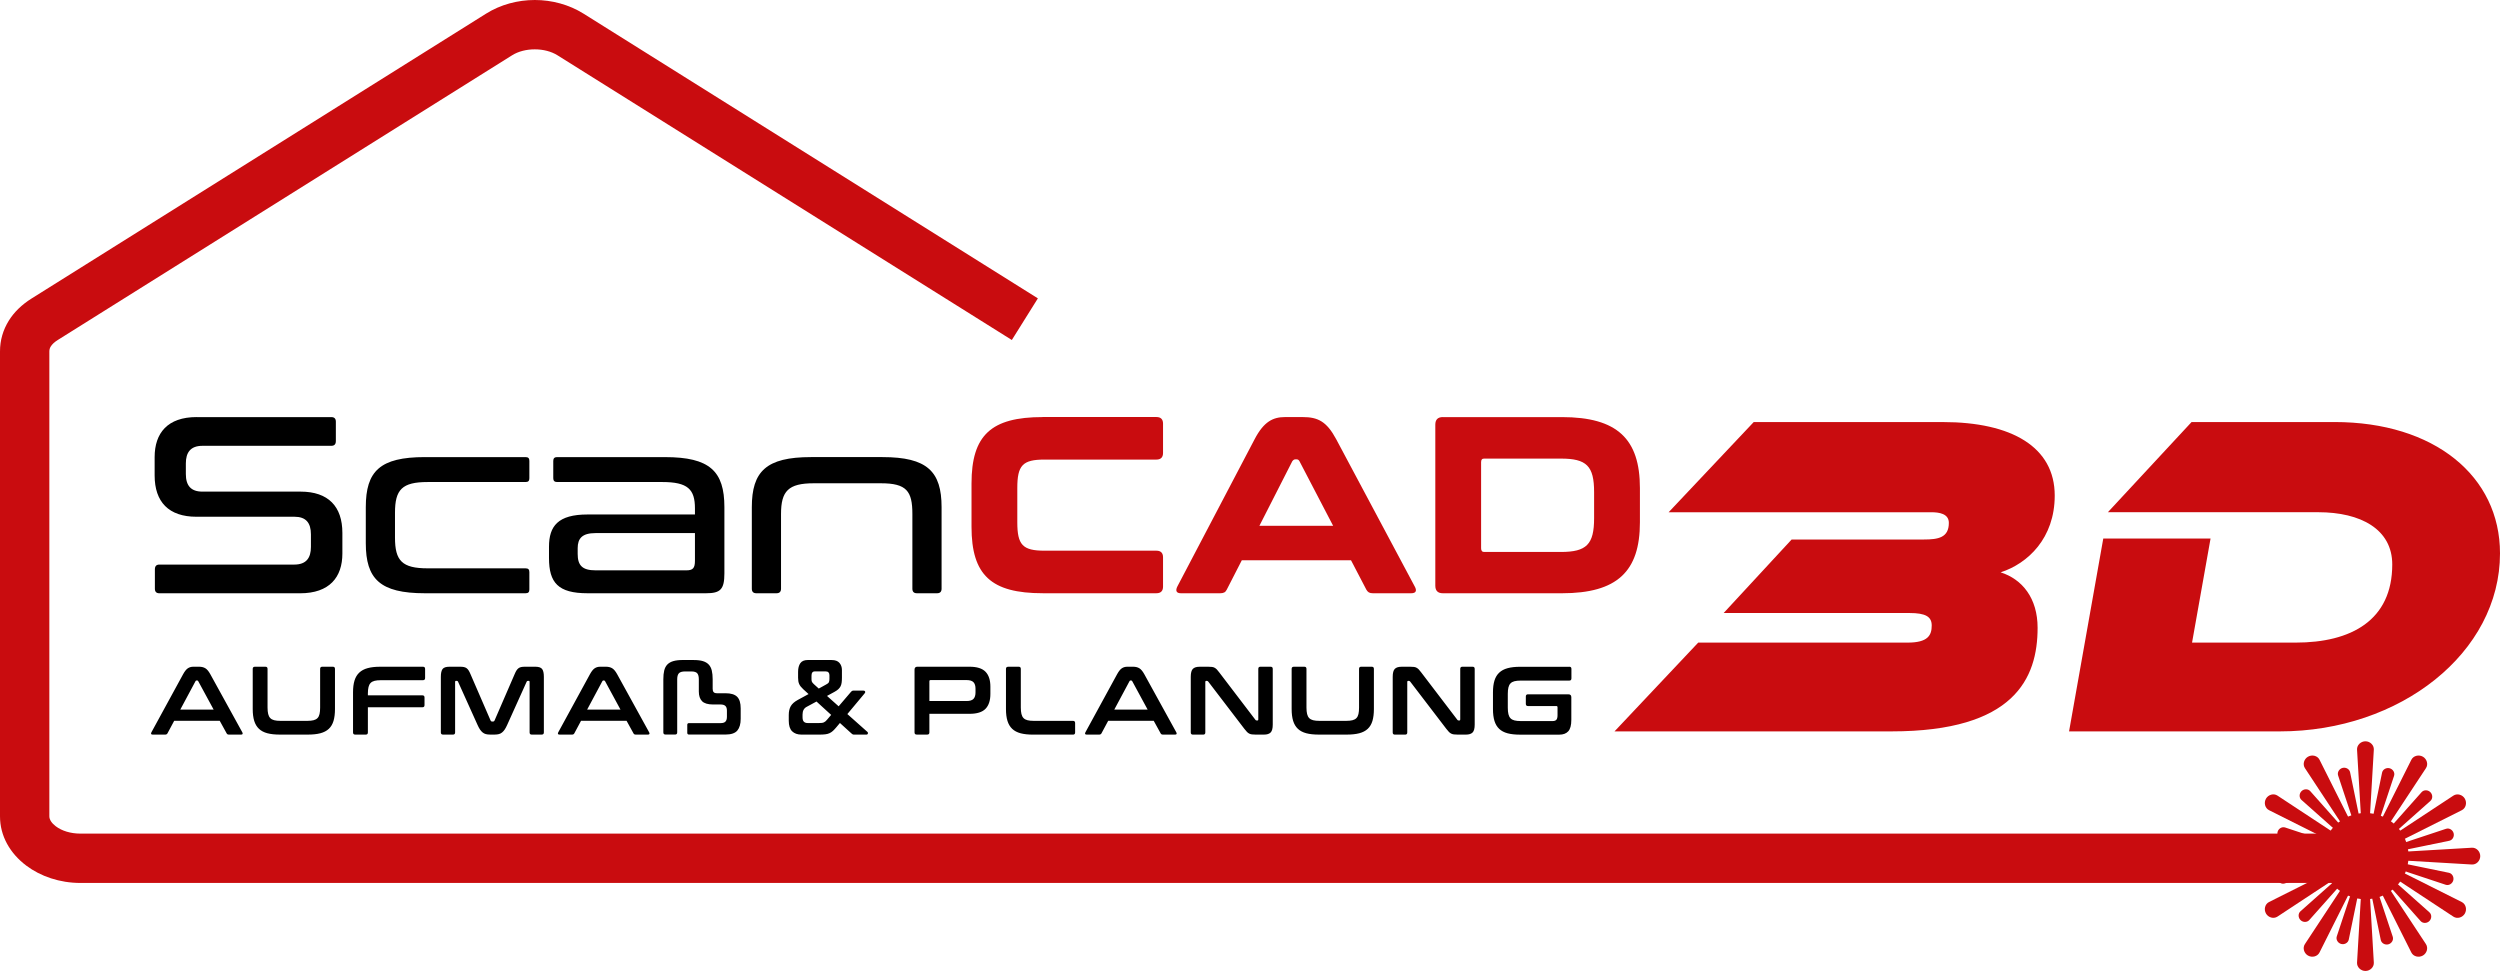
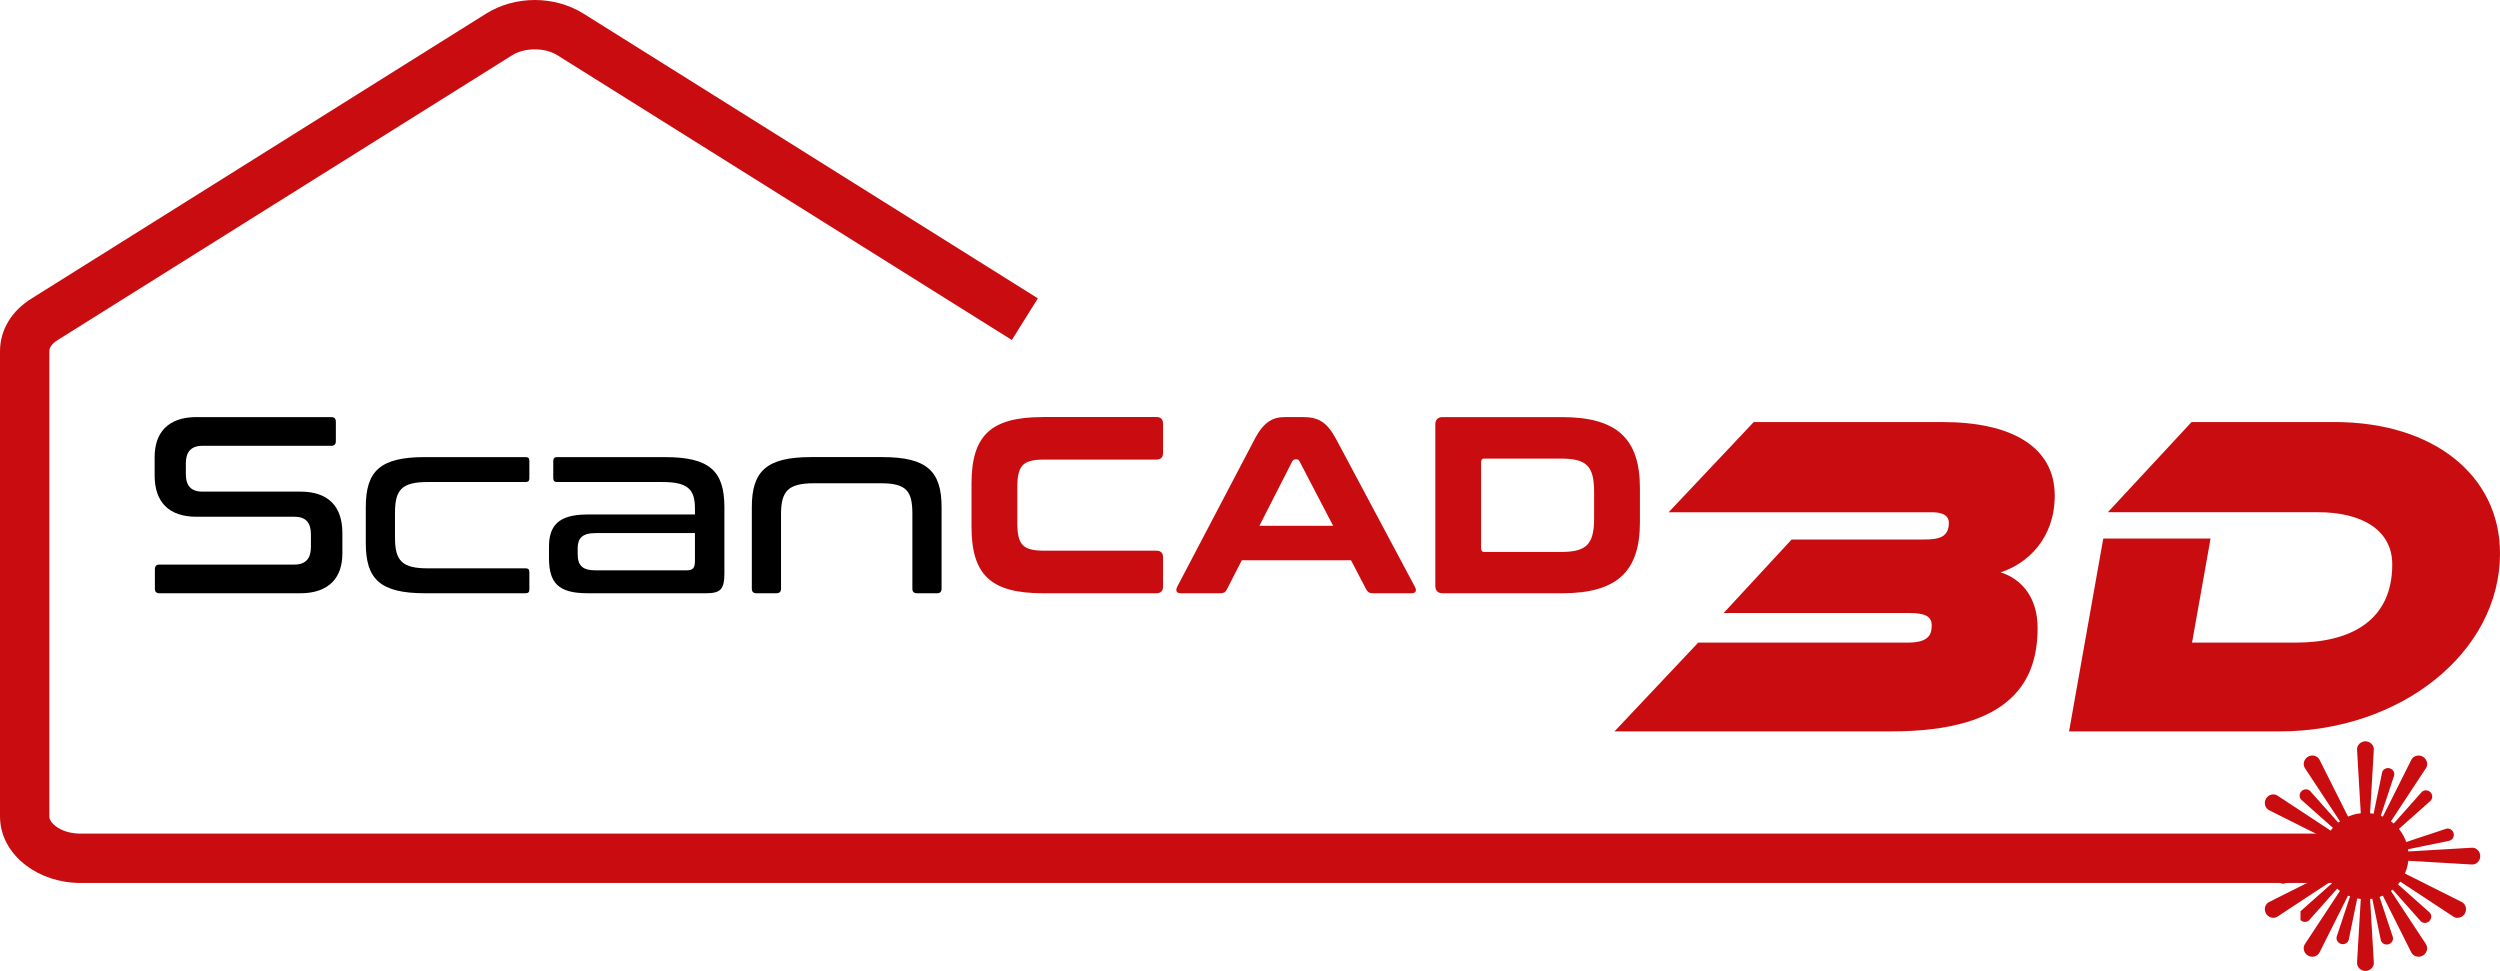
<svg xmlns="http://www.w3.org/2000/svg" id="Ebene_2" data-name="Ebene 2" viewBox="0 0 1018.82 395.69">
  <defs>
    <style>
      .cls-1 {
        fill: #c90c0f;
      }

      .cls-1, .cls-2 {
        fill-rule: evenodd;
      }
    </style>
  </defs>
  <g id="Layer_1" data-name="Layer 1">
    <g>
-       <path class="cls-2" d="M81.13,271.71c1,0,1.84.2,2.53.61.69.41,1.36,1.2,2.02,2.39l13.08,23.75c.13.26.16.48.1.65-.07.17-.26.26-.57.26h-5.02c-.45,0-.75-.17-.91-.51l-2.81-5.1h-18.57l-2.73,5.1c-.18.34-.49.51-.91.51h-5.14c-.34,0-.55-.09-.61-.26-.07-.17-.03-.39.1-.65l12.96-23.75c.66-1.19,1.3-1.98,1.94-2.39.63-.41,1.37-.61,2.21-.61h2.33ZM73.47,289.17h13.59l-6.28-11.58c-.11-.18-.25-.28-.43-.28h-.24c-.18,0-.33.09-.43.28l-6.2,11.58h0ZM108.16,271.71c.58,0,.87.29.87.87v15.77c0,1.05.09,1.93.26,2.63.17.7.45,1.25.85,1.66.4.41.93.7,1.6.87.67.17,1.52.26,2.55.26h10.95c1.03,0,1.88-.09,2.55-.26.67-.17,1.2-.46,1.6-.87.4-.41.67-.96.83-1.66.16-.7.24-1.57.24-2.63v-15.77c0-.58.29-.87.87-.87h4.31c.58,0,.87.29.87.87v16.36c0,1.9-.2,3.51-.59,4.84-.4,1.33-1.03,2.41-1.92,3.24-.88.83-2.03,1.43-3.44,1.8-1.41.37-3.11.55-5.12.55h-11.38c-2,0-3.7-.18-5.1-.55-1.4-.37-2.54-.97-3.42-1.8-.88-.83-1.53-1.91-1.94-3.24-.41-1.33-.61-2.94-.61-4.84v-16.36c0-.58.3-.87.91-.87h4.27ZM172.33,271.71c.61,0,.91.29.91.87v3.75c0,.58-.3.87-.91.87h-17.15c-1.03,0-1.88.09-2.55.26-.67.17-1.2.46-1.6.87-.39.41-.68.96-.85,1.66-.17.7-.26,1.56-.26,2.59v.79h22.21c.58,0,.87.29.87.87v3.12c0,.58-.29.87-.87.87h-22.21v10.27c0,.58-.29.87-.87.87h-4.27c-.61,0-.91-.29-.91-.87v-16.36c0-1.9.2-3.5.61-4.82.41-1.32,1.05-2.39,1.94-3.22.88-.83,2.02-1.44,3.42-1.82,1.4-.38,3.09-.57,5.1-.57h17.39ZM187.5,271.71c.58,0,1.08.04,1.5.12.42.08.79.23,1.11.45.32.22.6.53.85.91.25.38.51.89.77,1.52l8.22,18.97c.11.24.29.36.55.36h.47c.26,0,.45-.12.55-.36l8.22-18.97c.26-.63.52-1.14.77-1.52.25-.38.53-.68.85-.91.32-.22.68-.38,1.09-.45.41-.08.9-.12,1.48-.12h4.23c1.37,0,2.29.31,2.77.93.47.62.71,1.68.71,3.18v22.68c0,.58-.3.87-.91.87h-4.03c-.58,0-.87-.29-.87-.87v-20.63c0-.26-.11-.4-.32-.4h-.36c-.26,0-.43.11-.51.32l-7.98,17.7c-.32.71-.64,1.31-.97,1.8-.33.49-.68.89-1.07,1.2-.38.32-.82.54-1.3.67s-1.06.2-1.72.2h-1.9c-.66,0-1.23-.07-1.72-.2s-.92-.36-1.3-.67c-.38-.32-.74-.72-1.07-1.2-.33-.49-.65-1.09-.97-1.8l-7.98-17.7c-.08-.21-.25-.32-.51-.32h-.36c-.21,0-.32.13-.32.4v20.63c0,.58-.29.87-.87.87h-4.03c-.61,0-.91-.29-.91-.87v-22.68c0-1.5.24-2.56.71-3.18.47-.62,1.41-.93,2.81-.93h4.31ZM246.93,271.71c1,0,1.84.2,2.53.61.69.41,1.36,1.2,2.02,2.39l13.08,23.75c.13.26.16.48.1.65-.07.17-.26.26-.57.26h-5.02c-.45,0-.75-.17-.91-.51l-2.81-5.1h-18.57l-2.73,5.1c-.18.34-.49.51-.91.51h-5.14c-.34,0-.55-.09-.61-.26-.07-.17-.03-.39.1-.65l12.96-23.75c.66-1.19,1.3-1.98,1.94-2.39.63-.41,1.37-.61,2.21-.61h2.33ZM239.27,289.17h13.59l-6.28-11.58c-.11-.18-.25-.28-.43-.28h-.24c-.18,0-.33.09-.43.28l-6.2,11.58h0ZM282.69,268.98c1.53,0,2.79.15,3.77.45.99.3,1.78.77,2.37,1.4.59.63,1.01,1.44,1.24,2.43.24.99.36,2.18.36,3.58v3.87c0,.61.13,1.06.4,1.36.26.3.74.45,1.42.45h3.44c2.19,0,3.76.48,4.72,1.44s1.44,2.54,1.44,4.72v4.27c0,2.08-.45,3.67-1.36,4.76-.91,1.09-2.52,1.64-4.84,1.64h-14.86c-.47,0-.71-.24-.71-.71v-3.24c0-.47.24-.71.71-.71h12.92c.92,0,1.57-.22,1.96-.65.38-.43.57-1.07.57-1.92v-2.53c0-.87-.21-1.5-.63-1.9-.42-.4-1.07-.59-1.94-.59h-3.04c-2.13,0-3.64-.45-4.52-1.34-.88-.9-1.32-2.21-1.32-3.95v-4.98c0-1.11-.21-1.92-.63-2.43-.42-.51-1.24-.77-2.45-.77h-2.45c-1.29,0-2.16.26-2.61.77-.45.51-.67,1.32-.67,2.43v21.65c0,.58-.29.87-.87.87h-3.87c-.61,0-.91-.29-.91-.87v-21.65c0-1.4.12-2.59.36-3.58.24-.99.66-1.8,1.26-2.43.61-.63,1.42-1.1,2.45-1.4,1.03-.3,2.33-.45,3.91-.45h4.39ZM338.92,268.98c1.45,0,2.51.39,3.18,1.17.67.78,1.01,1.75,1.01,2.9v3.16c0,.76-.04,1.43-.12,2-.08.57-.23,1.07-.45,1.5-.22.43-.53.83-.93,1.19-.4.36-.91.7-1.54,1.05l-3.04,1.66,4.74,4.23,5.1-5.97c.13-.13.27-.24.41-.32.15-.08.38-.12.69-.12h3.87c.37,0,.61.13.71.38.11.25.04.51-.2.77l-7.03,8.42,8.22,7.31c.18.18.23.41.14.67-.09.26-.28.4-.57.4h-4.98c-.29,0-.51-.04-.67-.12-.16-.08-.32-.2-.47-.36l-4.7-4.27-1.42,1.7c-.53.63-1.01,1.15-1.44,1.54-.43.39-.9.7-1.4.93-.5.22-1.07.38-1.7.45-.63.08-1.4.12-2.29.12h-7.43c-1.61,0-2.87-.45-3.79-1.34-.92-.9-1.38-2.33-1.38-4.31v-2.33c0-1.45.27-2.65.81-3.6.54-.95,1.48-1.79,2.83-2.53l4.43-2.41-2.17-1.98c-.42-.4-.76-.76-1.03-1.09-.26-.33-.47-.67-.63-1.03-.16-.36-.27-.74-.34-1.15-.07-.41-.1-.88-.1-1.4v-2.41c0-1.48.3-2.65.91-3.52.61-.87,1.62-1.3,3.04-1.3h9.76ZM333.82,294.66c.42,0,.79-.02,1.11-.06.32-.04.59-.11.83-.22.24-.11.46-.25.67-.43.21-.18.43-.42.67-.71l1.62-1.9-5.97-5.45-3.87,2.09c-1.21.58-1.82,1.65-1.82,3.2v1.11c0,.87.18,1.48.55,1.84.37.36.88.53,1.54.53h4.66ZM330.7,276.65c0,.53.06.92.18,1.19.12.26.38.58.77.95l2.02,1.82,3-1.66c.58-.29.95-.59,1.11-.91.16-.32.24-.78.24-1.38v-1.5c0-.47-.13-.85-.38-1.13-.25-.28-.63-.41-1.13-.41h-4.46c-.9,0-1.34.59-1.34,1.78v1.26h0ZM395.11,271.71c3.03,0,5.2.69,6.52,2.05,1.32,1.37,1.98,3.4,1.98,6.09v2.92c0,2.69-.66,4.72-1.98,6.08-1.32,1.37-3.49,2.05-6.52,2.05h-16.36v7.59c0,.58-.29.87-.87.87h-4.27c-.61,0-.91-.29-.91-.87v-25.6c0-.79.4-1.19,1.19-1.19h21.22ZM378.75,285.69h15.13c1.34,0,2.29-.29,2.84-.87s.83-1.46.83-2.65v-1.5c0-1.19-.28-2.07-.83-2.65-.55-.58-1.5-.87-2.84-.87h-14.62c-.34,0-.51.16-.51.47v8.06h0ZM415.14,271.71c.58,0,.87.29.87.87v15.77c0,1.05.09,1.93.26,2.63.17.7.45,1.25.85,1.66.4.41.93.7,1.6.87.67.17,1.52.26,2.55.26h16c.58,0,.87.29.87.87v3.87c0,.58-.29.87-.87.87h-16.24c-2,0-3.7-.18-5.1-.55-1.4-.37-2.54-.97-3.42-1.8-.88-.83-1.53-1.91-1.94-3.24-.41-1.33-.61-2.94-.61-4.84v-16.36c0-.58.3-.87.91-.87h4.27ZM461.76,271.71c1,0,1.84.2,2.53.61.68.41,1.36,1.2,2.02,2.39l13.08,23.75c.13.26.16.48.1.65-.07.17-.26.26-.57.26h-5.02c-.45,0-.75-.17-.91-.51l-2.81-5.1h-18.57l-2.73,5.1c-.18.34-.49.51-.91.51h-5.14c-.34,0-.55-.09-.61-.26-.07-.17-.03-.39.1-.65l12.96-23.75c.66-1.19,1.3-1.98,1.94-2.39.63-.41,1.37-.61,2.21-.61h2.33ZM454.1,289.17h13.59l-6.28-11.58c-.11-.18-.25-.28-.43-.28h-.24c-.18,0-.33.09-.43.28l-6.2,11.58h0ZM492.31,271.71c.63,0,1.16.03,1.58.08s.79.16,1.11.34c.32.17.62.41.91.71.29.3.62.7.99,1.21l14.7,19.28c.11.18.28.28.51.28h.36c.21,0,.32-.13.32-.4v-20.63c0-.58.29-.87.87-.87h4.15c.58,0,.87.29.87.87v22.68c0,1.61-.29,2.69-.87,3.26-.58.57-1.48.85-2.69.85h-3.4c-.61,0-1.11-.03-1.52-.08-.41-.05-.77-.16-1.09-.32-.32-.16-.63-.39-.93-.69-.3-.3-.65-.72-1.05-1.24l-14.74-19.28c-.16-.18-.33-.28-.51-.28h-.36c-.21,0-.32.13-.32.4v20.63c0,.58-.29.87-.87.87h-4.15c-.61,0-.91-.29-.91-.87v-22.68c0-1.61.29-2.69.87-3.26.58-.57,1.47-.85,2.69-.85h3.48ZM531.55,271.71c.58,0,.87.29.87.87v15.77c0,1.05.09,1.93.26,2.63.17.7.45,1.25.85,1.66.4.41.93.7,1.6.87.67.17,1.52.26,2.55.26h10.95c1.03,0,1.88-.09,2.55-.26.67-.17,1.2-.46,1.6-.87.4-.41.67-.96.83-1.66.16-.7.24-1.57.24-2.63v-15.77c0-.58.29-.87.87-.87h4.31c.58,0,.87.29.87.87v16.36c0,1.9-.2,3.51-.59,4.84-.4,1.33-1.03,2.41-1.92,3.24-.88.83-2.03,1.43-3.44,1.8-1.41.37-3.11.55-5.12.55h-11.38c-2,0-3.7-.18-5.1-.55-1.4-.37-2.54-.97-3.42-1.8-.88-.83-1.53-1.91-1.94-3.24-.41-1.33-.61-2.94-.61-4.84v-16.36c0-.58.3-.87.91-.87h4.27ZM574.61,271.71c.63,0,1.16.03,1.58.08.42.05.79.16,1.11.34.32.17.62.41.91.71.29.3.62.7.99,1.21l14.7,19.28c.11.18.28.28.51.28h.36c.21,0,.32-.13.32-.4v-20.63c0-.58.29-.87.87-.87h4.15c.58,0,.87.29.87.87v22.68c0,1.61-.29,2.69-.87,3.26-.58.57-1.48.85-2.69.85h-3.4c-.61,0-1.11-.03-1.52-.08-.41-.05-.77-.16-1.09-.32-.32-.16-.63-.39-.93-.69-.3-.3-.65-.72-1.05-1.24l-14.74-19.28c-.16-.18-.33-.28-.51-.28h-.36c-.21,0-.32.13-.32.4v20.63c0,.58-.29.87-.87.87h-4.15c-.61,0-.91-.29-.91-.87v-22.68c0-1.61.29-2.69.87-3.26.58-.57,1.48-.85,2.69-.85h3.48ZM639.53,271.71c.58,0,.87.29.87.87v3.87c0,.61-.29.91-.87.91h-19.8c-1.03,0-1.88.09-2.55.26s-1.2.46-1.6.87c-.4.41-.68.95-.85,1.64-.17.69-.26,1.55-.26,2.61v5.69c0,1.05.09,1.93.26,2.63.17.7.45,1.25.85,1.66.4.41.93.7,1.6.87.67.17,1.52.26,2.55.26h13.04c.68,0,1.19-.18,1.5-.53.32-.36.47-.98.47-1.88v-3.2c0-.34-.16-.51-.47-.51h-11.58c-.58,0-.87-.3-.87-.91v-2.96c0-.61.29-.91.87-.91h16.48c.79,0,1.19.4,1.19,1.19v9.21c0,2.21-.42,3.77-1.26,4.68-.84.91-2.05,1.36-3.64,1.36h-15.96c-2,0-3.7-.18-5.1-.55-1.4-.37-2.54-.97-3.42-1.8-.88-.83-1.53-1.91-1.94-3.24-.41-1.33-.61-2.94-.61-4.84v-6.8c0-1.9.2-3.5.61-4.82.41-1.32,1.05-2.39,1.94-3.22.88-.83,2.02-1.44,3.42-1.82,1.4-.38,3.1-.57,5.1-.57h20.03Z" />
      <path class="cls-1" d="M960.18,359.83H32.8c-8.46,0-16.29-2.7-22.08-7.06-6.62-4.98-10.72-12.07-10.72-20.1v-189.45c0-4.52,1.22-8.75,3.61-12.58,2.16-3.47,5.29-6.51,9.33-9.04L198.08,5.57c5.93-3.72,12.95-5.57,19.87-5.57s13.94,1.86,19.87,5.57l185.14,116.02-10.61,16.97L227.2,22.54c-2.59-1.62-5.87-2.43-9.26-2.43s-6.68.81-9.26,2.43L23.54,138.56c-1.33.83-2.3,1.73-2.88,2.68-.36.58-.55,1.25-.55,1.98v189.45c0,1.4,1.01,2.85,2.63,4.07,2.44,1.84,5.99,2.98,10.06,2.98h927.38v20.11Z" />
      <path class="cls-1" d="M770.83,298.06c50.12,0,59.55-21.67,59.55-42.21,0-12.06-6.22-19.79-15.07-22.61,11.12-3.58,22.05-13.94,22.05-31.28,0-19.79-17.52-29.96-45.6-29.96h-77.07l-34.67,36.75h107.03c3.2,0,7.16.57,7.16,4.33,0,6.03-4.33,6.78-10.18,6.78h-53.89l-27.7,29.96h75.75c6.6,0,9.04,1.51,9.04,5.09,0,3.96-1.51,6.97-9.8,6.97h-85.36l-34.11,36.18h112.87ZM929.12,298.06c48.99,0,89.7-32.03,89.7-72.55,0-31.47-26.76-53.52-67.46-53.52h-58.23l-34.11,36.75h85.74c17.34,0,30.15,6.97,30.15,21.29,0,22.8-16.77,31.85-39.38,31.85h-42.21l7.54-42.4h-43.72l-13.94,78.58h85.93Z" />
      <g>
        <path class="cls-1" d="M963.98,331.31c-9.71,0-17.58,7.87-17.58,17.58s7.87,17.58,17.58,17.58,17.58-7.87,17.58-17.58-7.87-17.58-17.58-17.58Z" />
        <g>
          <path class="cls-1" d="M963.98,302.1h0c-1.88,0-3.53,1.54-3.42,3.42l1.71,29.1c.11,1.88-.17,3.99,1.71,3.99h0c1.88,0,1.6-2.11,1.71-3.99l1.71-29.1c.11-1.88-1.54-3.42-3.42-3.42Z" />
-           <path class="cls-1" d="M954.64,312.95h0c-1.34.36-2.23,1.78-1.79,3.1l6.78,20.43c.44,1.32.64,2.88,1.98,2.52h0c1.34-.36.74-1.81.46-3.18l-4.34-21.08c-.28-1.36-1.75-2.15-3.1-1.79Z" />
        </g>
        <g>
          <path class="cls-1" d="M987.38,308.37h0c-1.63-.94-3.83-.43-4.68,1.25l-13.07,26.06c-.84,1.68-2.15,3.37-.51,4.32h0c1.63.94,2.44-1.03,3.48-2.6l16.04-24.35c1.04-1.57.38-3.74-1.25-4.68Z" />
          <path class="cls-1" d="M973.86,313.09h0c-1.34-.36-2.82.43-3.1,1.79l-4.34,21.08c-.28,1.36-.89,2.82.46,3.18h0c1.34.36,1.55-1.2,1.98-2.52l6.78-20.43c.44-1.32-.44-2.74-1.79-3.1Z" />
        </g>
        <g>
-           <path class="cls-1" d="M1004.5,325.49h0c-.94-1.63-3.1-2.29-4.68-1.25l-24.35,16.04c-1.57,1.04-3.55,1.85-2.6,3.48h0c.94,1.63,2.63.33,4.32-.51l26.06-13.07c1.68-.84,2.19-3.05,1.25-4.68Z" />
          <path class="cls-1" d="M990.44,322.83h0c-.98-.98-2.65-1.04-3.57,0l-14.3,16.09c-.92,1.04-2.17,2-1.19,2.98h0c.98.98,1.94-.27,2.98-1.19l16.09-14.3c1.04-.92.98-2.59,0-3.57Z" />
        </g>
        <g>
          <path class="cls-1" d="M1010.77,348.89h0c0-1.88-1.54-3.53-3.42-3.42l-29.11,1.71c-1.88.11-3.99-.17-3.99,1.71h0c0,1.88,2.11,1.6,3.99,1.71l29.11,1.71c1.88.11,3.42-1.54,3.42-3.42Z" />
          <path class="cls-1" d="M999.92,339.55h0c-.36-1.34-1.78-2.23-3.1-1.79l-20.43,6.78c-1.32.44-2.88.64-2.52,1.98h0c.36,1.34,1.81.74,3.18.46l21.08-4.34c1.36-.28,2.15-1.75,1.79-3.1Z" />
        </g>
        <g>
          <path class="cls-1" d="M1004.5,372.29h0c.94-1.63.43-3.83-1.25-4.68l-26.06-13.07c-1.68-.84-3.37-2.15-4.32-.51h0c-.94,1.63,1.03,2.44,2.6,3.48l24.35,16.04c1.57,1.04,3.74.38,4.68-1.25Z" />
-           <path class="cls-1" d="M999.78,358.78h0c.36-1.34-.43-2.82-1.79-3.1l-21.08-4.34c-1.36-.28-2.82-.89-3.18.46h0c-.36,1.34,1.2,1.55,2.52,1.98l20.43,6.78c1.32.44,2.74-.44,3.1-1.79Z" />
        </g>
        <g>
          <path class="cls-1" d="M987.38,389.42h0c1.63-.94,2.29-3.1,1.25-4.68l-16.04-24.35c-1.04-1.57-1.85-3.55-3.48-2.6h0c-1.63.94-.33,2.63.51,4.32l13.07,26.06c.84,1.68,3.05,2.19,4.68,1.25Z" />
          <path class="cls-1" d="M990.04,375.35h0c.98-.98,1.04-2.65,0-3.57l-16.09-14.3c-1.04-.92-2-2.17-2.98-1.19h0c-.98.98.27,1.94,1.19,2.98l14.3,16.09c.92,1.04,2.59.98,3.57,0Z" />
        </g>
        <g>
          <path class="cls-1" d="M963.98,395.69h0c1.88,0,3.53-1.54,3.42-3.42l-1.71-29.1c-.11-1.88.17-3.99-1.71-3.99h0c-1.88,0-1.6,2.11-1.71,3.99l-1.71,29.1c-.11,1.88,1.54,3.42,3.42,3.42Z" />
          <path class="cls-1" d="M973.32,384.84h0c1.34-.36,2.23-1.78,1.79-3.1l-6.78-20.43c-.44-1.32-.64-2.88-1.98-2.52h0c-1.34.36-.74,1.81-.46,3.18l4.34,21.08c.28,1.36,1.75,2.15,3.1,1.79Z" />
        </g>
        <g>
          <path class="cls-1" d="M940.58,389.42h0c1.63.94,3.83.43,4.68-1.25l13.07-26.06c.84-1.68,2.15-3.37.51-4.32h0c-1.63-.94-2.44,1.03-3.48,2.6l-16.04,24.35c-1.04,1.57-.38,3.74,1.25,4.68Z" />
          <path class="cls-1" d="M954.09,384.69h0c1.34.36,2.82-.43,3.1-1.79l4.34-21.08c.28-1.36.89-2.82-.46-3.18h0c-1.34-.36-1.55,1.2-1.98,2.52l-6.78,20.43c-.44,1.32.44,2.74,1.79,3.1Z" />
        </g>
        <g>
          <path class="cls-1" d="M923.45,372.29h0c.94,1.63,3.1,2.29,4.68,1.25l24.35-16.04c1.57-1.04,3.55-1.85,2.6-3.48h0c-.94-1.63-2.63-.33-4.32.51l-26.06,13.07c-1.68.84-2.19,3.05-1.25,4.68Z" />
-           <path class="cls-1" d="M937.52,374.95h0c.98.98,2.65,1.04,3.57,0l14.3-16.09c.92-1.04,2.17-2,1.19-2.98h0c-.98-.98-1.94.27-2.98,1.19l-16.09,14.3c-1.04.92-.98,2.59,0,3.57Z" />
+           <path class="cls-1" d="M937.52,374.95h0c.98.98,2.65,1.04,3.57,0l14.3-16.09c.92-1.04,2.17-2,1.19-2.98h0c-.98-.98-1.94.27-2.98,1.19l-16.09,14.3Z" />
        </g>
        <g>
          <path class="cls-1" d="M917.18,348.89h0c0,1.88,1.54,3.53,3.42,3.42l29.1-1.71c1.88-.11,3.99.17,3.99-1.71h0c0-1.88-2.11-1.6-3.99-1.71l-29.1-1.71c-1.88-.11-3.42,1.54-3.42,3.42Z" />
          <path class="cls-1" d="M928.03,358.23h0c.36,1.34,1.78,2.23,3.1,1.79l20.43-6.78c1.32-.44,2.88-.64,2.52-1.98h0c-.36-1.34-1.81-.74-3.18-.46l-21.08,4.34c-1.36.28-2.15,1.75-1.79,3.1Z" />
        </g>
        <g>
          <path class="cls-1" d="M923.45,325.49h0c-.94,1.63-.43,3.83,1.25,4.68l26.06,13.07c1.68.84,3.37,2.15,4.32.51h0c.94-1.63-1.03-2.44-2.6-3.48l-24.35-16.04c-1.57-1.04-3.74-.38-4.68,1.25Z" />
-           <path class="cls-1" d="M928.18,339.01h0c-.36,1.34.43,2.82,1.79,3.1l21.08,4.34c1.36.28,2.82.89,3.18-.46h0c.36-1.34-1.2-1.55-2.52-1.98l-20.43-6.78c-1.32-.44-2.74.44-3.1,1.79Z" />
        </g>
        <g>
          <path class="cls-1" d="M940.58,308.37h0c-1.63.94-2.29,3.1-1.25,4.68l16.04,24.35c1.04,1.57,1.85,3.55,3.48,2.6h0c1.63-.94.33-2.63-.51-4.32l-13.07-26.06c-.84-1.68-3.05-2.19-4.68-1.25Z" />
          <path class="cls-1" d="M937.92,322.43h0c-.98.98-1.04,2.65,0,3.57l16.09,14.3c1.04.92,2,2.17,2.98,1.19h0c.98-.98-.27-1.94-1.19-2.98l-14.3-16.09c-.92-1.04-2.59-.98-3.57,0Z" />
        </g>
      </g>
      <g>
        <path class="cls-2" d="M80.15,169.97c-11.9,0-17.13,6.56-17.13,16.31v7.49c0,10.77,5.74,16.82,17.02,16.82h40c4.62,0,6.67,2.46,6.67,7.18v5.13c0,4.41-1.85,7.18-6.77,7.18h-54.97c-1.23,0-1.85.62-1.85,1.95v7.9c0,1.23.62,1.85,1.85,1.85h57.33c12,0,17.23-6.56,17.23-16.2v-8.41c0-10.77-5.74-16.82-17.02-16.82h-40c-4.72,0-6.77-2.46-6.77-7.18v-4.31c0-4.41,1.85-7.18,6.77-7.18h52.51c1.23,0,1.85-.62,1.85-1.95v-7.9c0-1.23-.62-1.85-1.85-1.85h-54.87ZM173.17,186.28c-18.36,0-24.1,5.74-24.1,20.41v14.67c0,14.56,5.74,20.41,24.1,20.41h41.02c1.13,0,1.54-.51,1.54-1.54v-7.08c0-1.03-.41-1.54-1.54-1.54h-39.89c-10.46,0-13.33-3.08-13.33-12.51v-10.15c0-9.44,2.87-12.51,13.33-12.51h39.89c1.13,0,1.54-.51,1.54-1.54v-7.08c0-1.03-.41-1.54-1.54-1.54h-41.02ZM227.01,186.28c-1.03,0-1.54.51-1.54,1.54v7.08c0,1.03.51,1.54,1.54,1.54h42.87c10.46,0,13.33,2.97,13.33,10.77v2.46h-43.79c-12,0-15.69,4.72-15.69,13.13v4.61c0,10.05,3.69,14.36,15.69,14.36h48.3c5.85,0,7.49-1.54,7.49-8.1v-26.97c0-14.67-5.95-20.41-24.2-20.41h-44ZM279.72,232.43h-37.02c-5.44,0-7.28-2.05-7.28-6.67v-2.36c0-4,1.85-6.15,7.28-6.15h40.51v11.28c0,2.97-.82,3.9-3.49,3.9h0ZM330.49,186.28c-18.26,0-24.1,5.85-24.1,20.41v33.23c0,1.23.62,1.85,1.85,1.85h8.2c1.23,0,1.85-.62,1.85-1.85v-30.46c0-9.33,2.97-12.51,13.33-12.51h27.38c10.46,0,12.82,3.18,12.82,12.51v30.46c0,1.23.62,1.85,1.85,1.85h8.2c1.23,0,1.85-.62,1.85-1.85v-33.23c0-14.56-5.85-20.41-24.1-20.41h-29.13Z" />
        <path class="cls-1" d="M424.94,169.97c-21.02,0-29.02,7.38-29.02,27.08v17.64c0,19.69,8,27.07,29.02,27.07h46.36c1.74,0,2.67-.92,2.67-2.67v-12c0-1.74-.92-2.67-2.67-2.67h-45.64c-8.92,0-11.08-2.36-11.08-11.59v-13.95c0-9.23,2.15-11.59,11.08-11.59h45.64c1.74,0,2.67-.92,2.67-2.67v-12c0-1.74-.92-2.67-2.67-2.67h-46.36ZM523.7,169.97c-4.82,0-8.61,1.74-12.41,9.03l-31.48,60c-.82,1.64-.51,2.77,1.44,2.77h16c1.44,0,2.15-.41,2.67-1.44l6.15-12h44.51l6.26,12c.62,1.03,1.23,1.44,2.67,1.44h15.59c2.05,0,2.36-1.13,1.44-2.77l-32-60c-3.9-7.28-7.49-9.03-13.64-9.03h-7.18ZM526.68,187.92c.41-.51.72-.72,1.23-.72h.51c.51,0,.82.21,1.13.72l13.74,26.36h-30.05l13.43-26.36h0ZM588.01,169.97c-2.05,0-3.08,1.03-3.08,3.08v65.64c0,2.05,1.03,3.08,3.08,3.08h48.51c22.56,0,31.79-8.92,31.79-28.92v-13.95c0-20-9.23-28.92-31.79-28.92h-48.51ZM603.59,188.33c0-1.03.41-1.44,1.23-1.44h31.28c10.46,0,13.54,2.97,13.54,13.64v10.67c0,10.67-3.08,13.74-13.54,13.74h-31.28c-.82,0-1.23-.51-1.23-1.54v-35.07Z" />
      </g>
    </g>
  </g>
</svg>